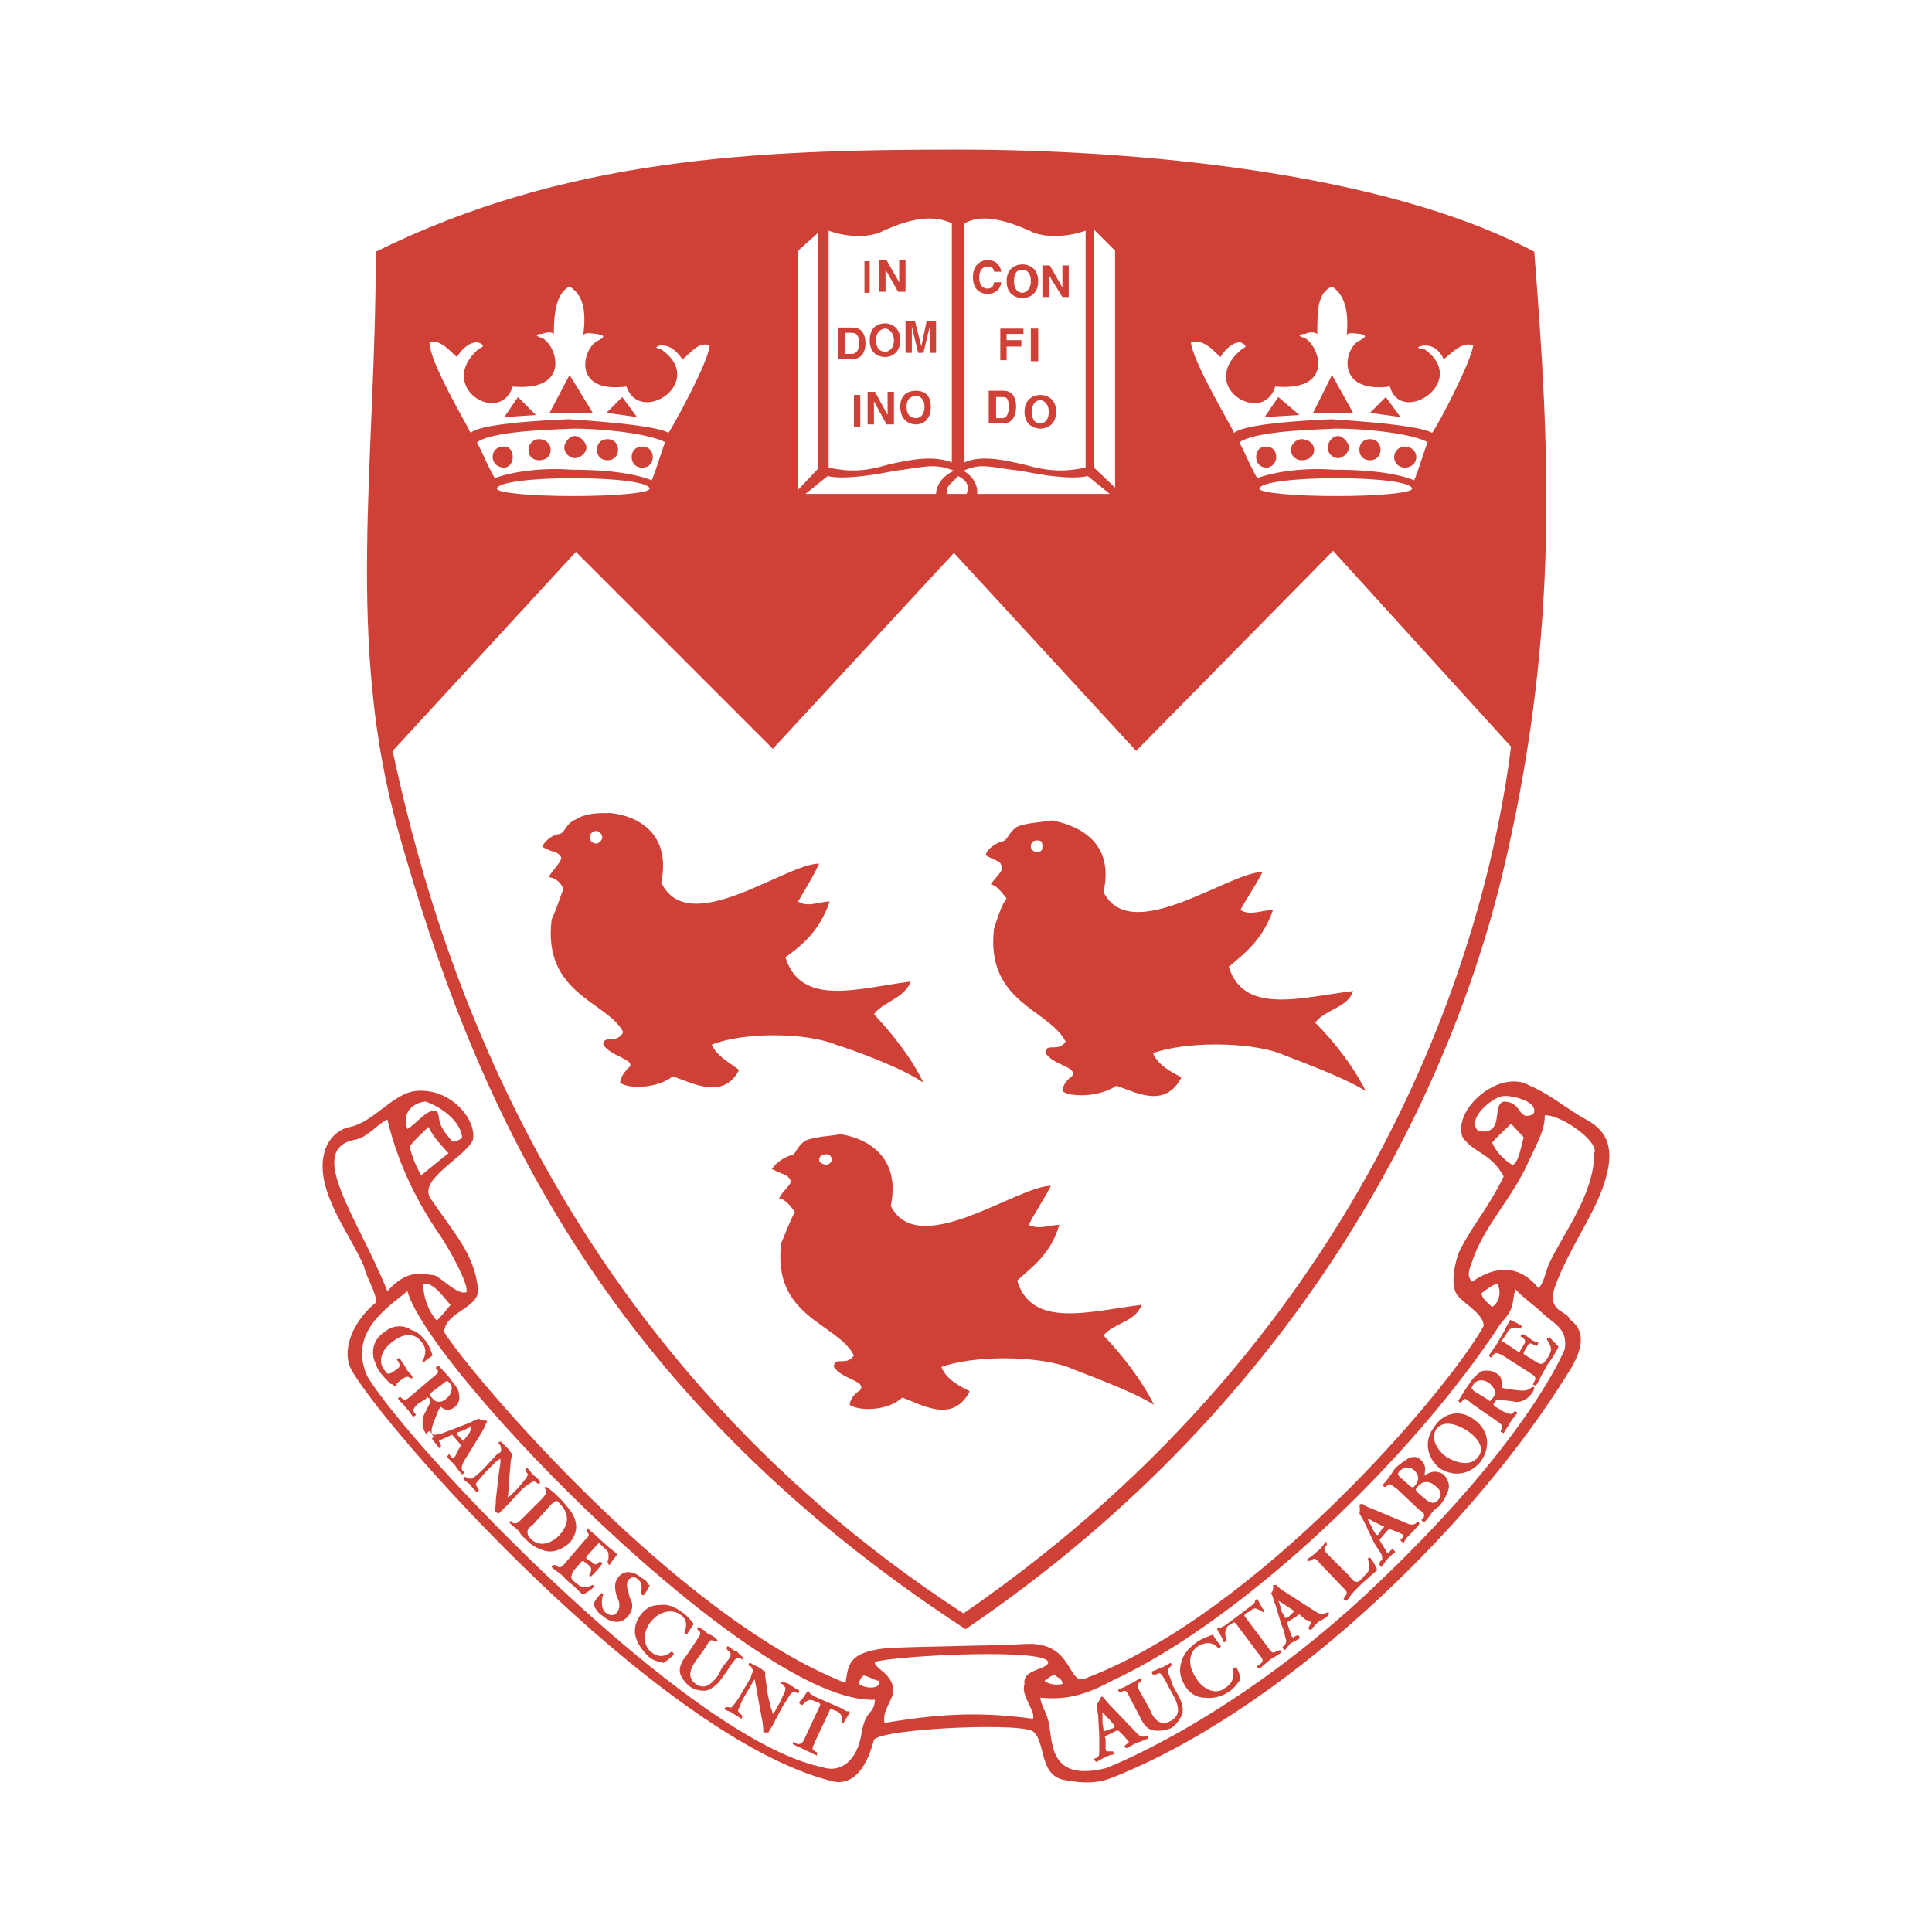
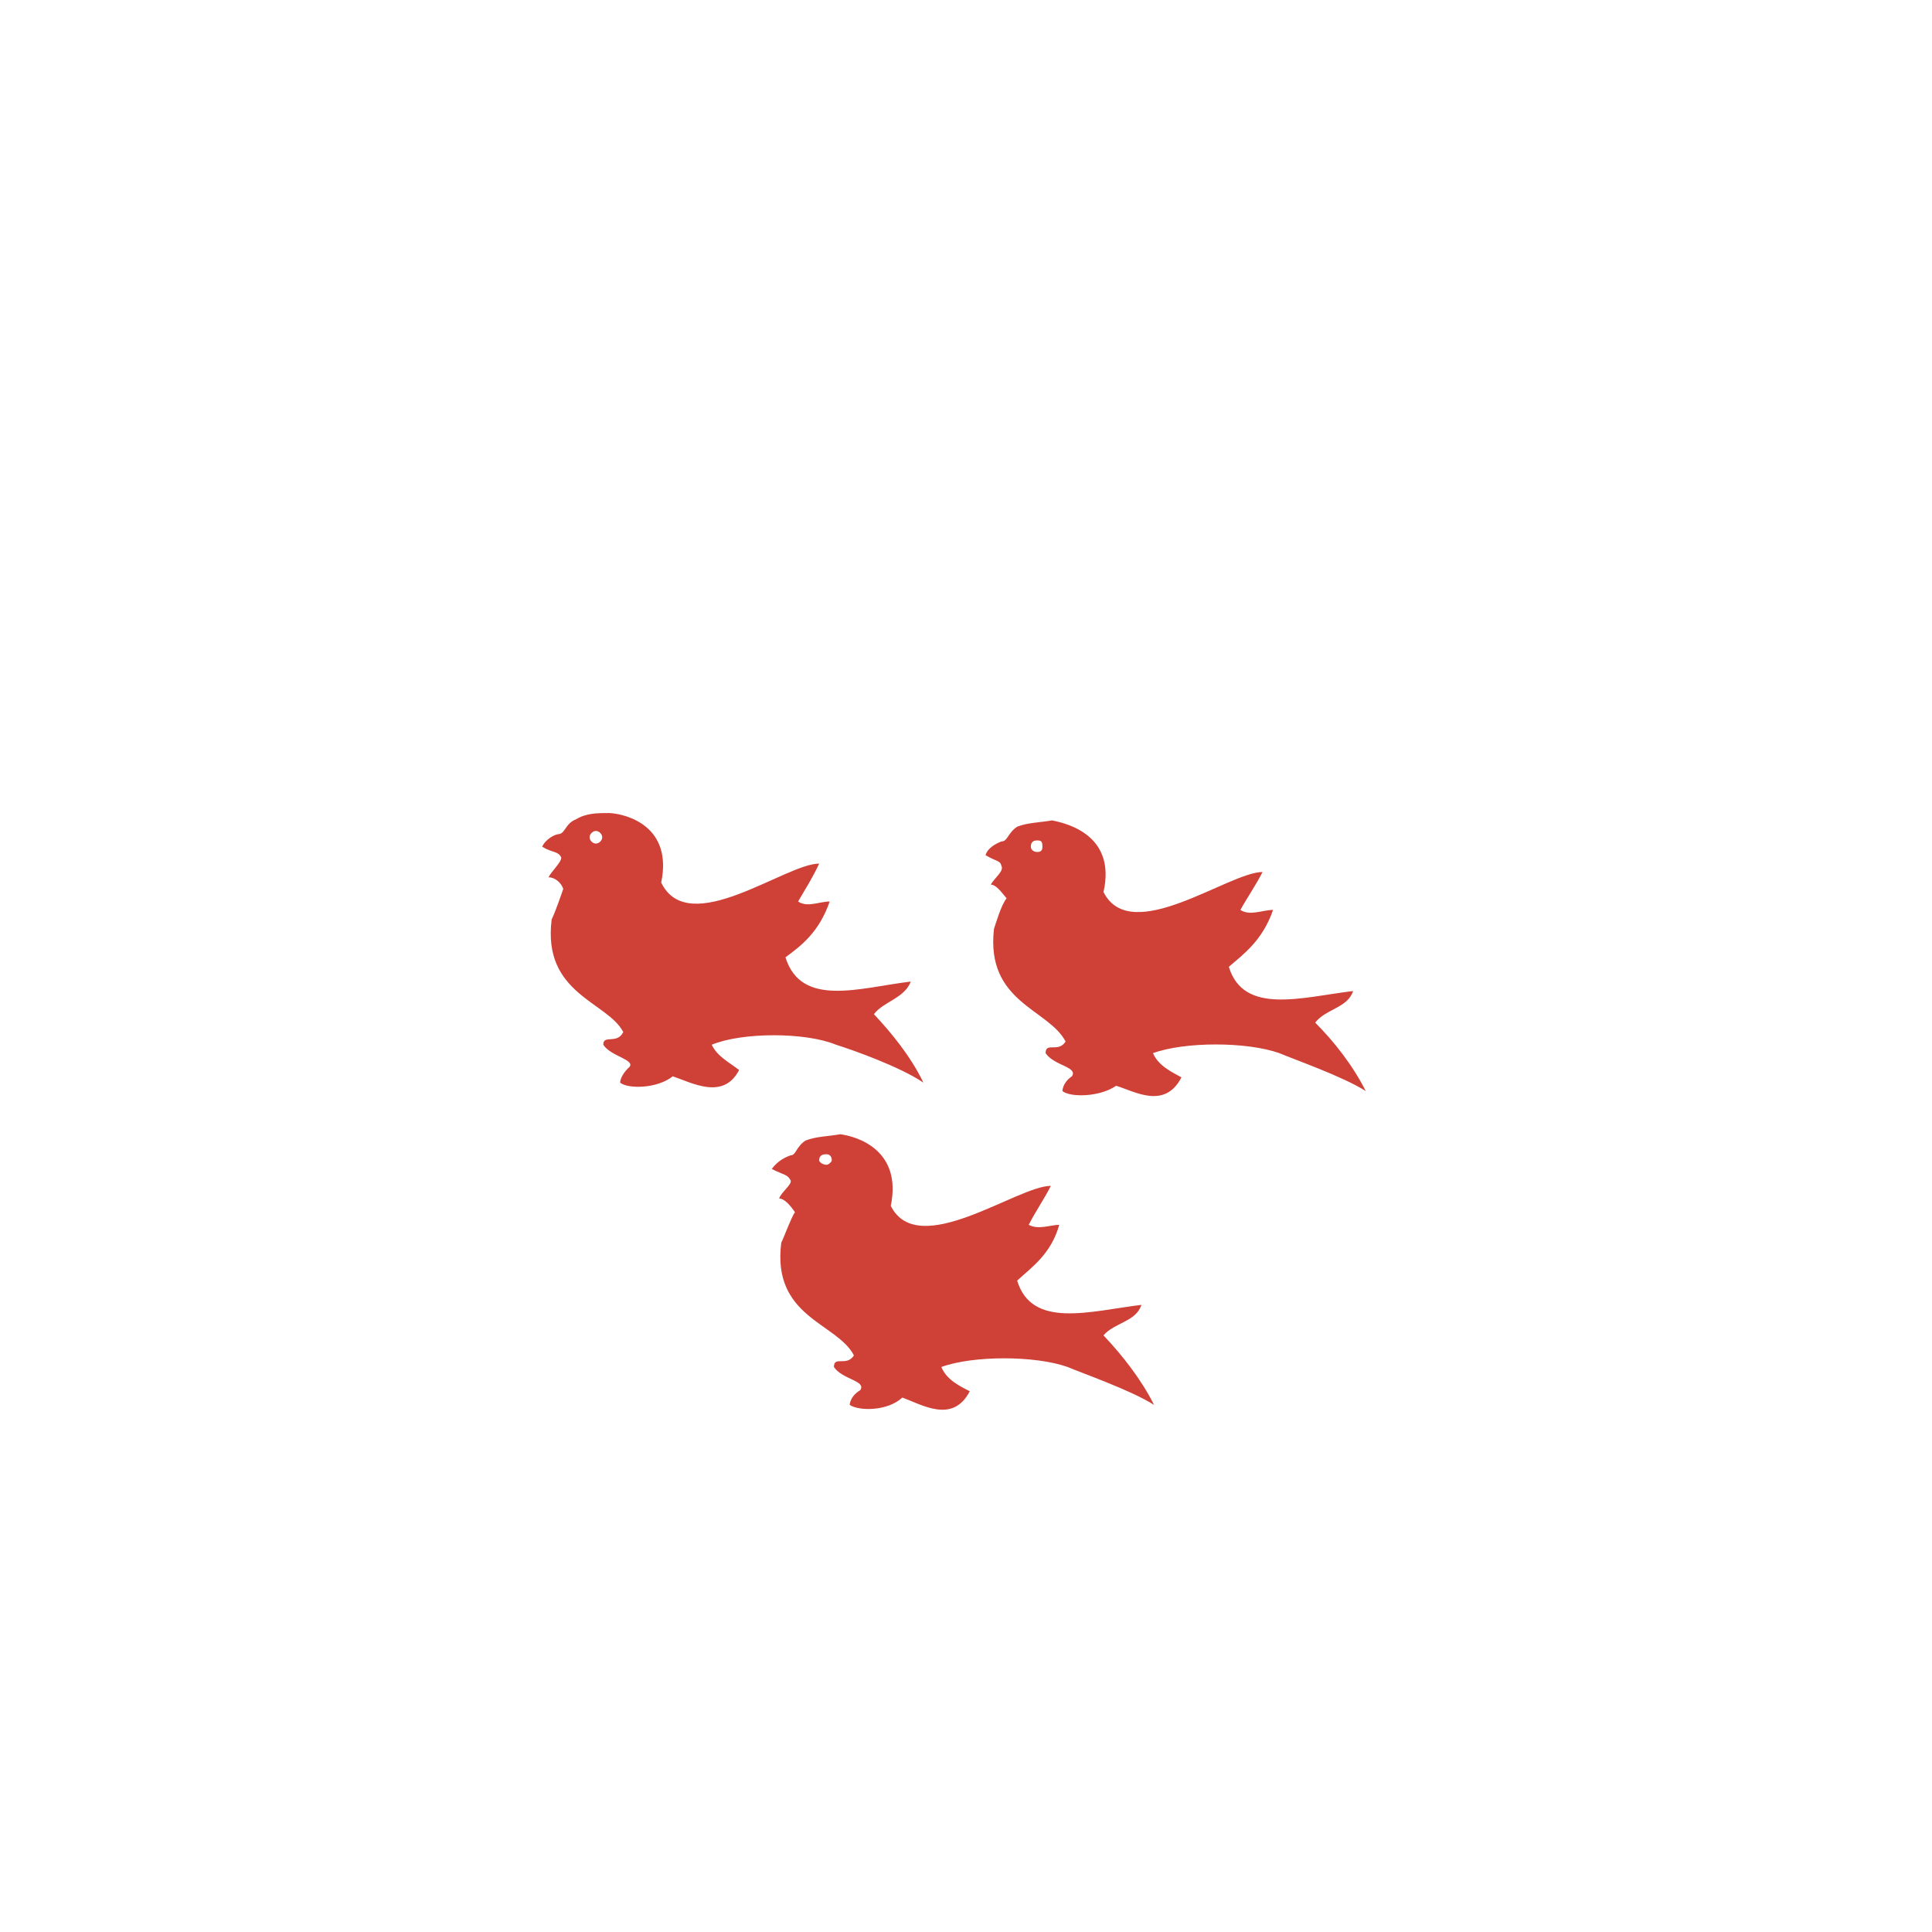
<svg xmlns="http://www.w3.org/2000/svg" width="2500" height="2500" viewBox="0 0 192.756 192.756">
  <g fill-rule="evenodd" clip-rule="evenodd">
    <path fill="#fff" d="M0 0h192.756v192.756H0V0z" />
-     <path d="M39.7 82.799c-5.253-18.913-2.206-36.459-2.206-57.684 18.913-9.351 37.72-10.191 58.103-10.191 17.548 0 42.448 2.207 57.474 10.191 1.576 19.963 2.416 37.51-2.732 60.205-5.043 22.695-19.963 54.111-54.005 77.227-37.196-24.272-49.279-53.692-56.634-79.748z" fill="#cf4037" />
-     <path d="M57.457 55.061L39.174 74.918c4.098 19.123 15.445 59.048 56.948 86.052 41.188-28.369 52.219-67.14 54.635-86.472l-17.756-19.543-19.648 19.963-18.176-19.752-18.072 19.542-19.648-19.647zM65.862 34.782c-.21 0-.734-.105 0-.316.525 0 1.261 0 2.207 1.367.525-.21 1.576-1.892 2.731-1.367-.104 1.682-3.677 8.09-4.098 8.722-1.575-.946-10.717-1.366-9.876-1.366.736 0-8.616.21-9.877 1.366-.42-.946-4.098-7.04-4.098-9.036 1.051-.42 2.312 1.155 2.731 1.471.946-1.471 1.787-1.471 2.102-1.471.841.314.42.525.105.63-4.413 3.782 2.102 7.774 3.363 3.782 5.883.526 4.413-4.098 2.941-4.833-1.051-.315-.315-.42 0-.42.525-.21 1.156-.21 1.156.105 0-2.417.316-4.203 1.577-4.833 1.365.841 1.681 2.417 1.365 4.833.316-.315.946-.105 1.366-.105.21.105 1.156.105.21.63-1.576.525-2.941 5.359 2.732 4.623 1.367 3.993 8.197-.524 3.363-3.782zm-3.782 4.833l1.471 1.997-3.047-.421 1.576-1.576zm-10.402 0l-1.366 1.997 3.152-.21-1.786-1.787zm5.149-2.206l2.311 3.782H54.83l1.997-3.782z" fill="#fff" />
-     <path d="M49.367 47.706c-.631-1.051-1.366-2.837-1.787-3.573 1.577-1.156 7.565-1.261 9.562-1.366 3.257 0 7.671.525 9.246 1.366 0-.315-.945 2.837-1.365 3.783-2.416-.946-5.989-1.051-8.091-1.051-2.522-.21-5.569.105-7.565.841zm14.709-3.153c.63 0 1.051.421 1.051 1.051 0 .631-.421 1.051-1.051 1.051s-1.051-.42-1.051-1.051c0-.63.421-1.051 1.051-1.051zm-3.467-.735c.63 0 1.051.42 1.051 1.051s-.42 1.05-1.051 1.05-1.051-.419-1.051-1.05.42-1.051 1.051-1.051zm-3.257-.316c.524 0 1.156.63 1.156 1.156 0 .525-.631 1.051-1.156 1.051-.525 0-1.051-.525-1.051-1.051 0-.525.526-1.156 1.051-1.156zm-3.573.316c.63 0 1.156.42 1.156 1.051 0 .735-.525 1.05-1.156 1.05-.525 0-1.051-.315-1.051-1.05a1.054 1.054 0 0 1 1.051-1.051zm-3.467.735c.42 0 .841.315.841 1.051 0 .631-.42 1.051-.841 1.051-.631 0-1.155-.42-1.155-1.051 0-.735.524-1.051 1.155-1.051z" fill="#fff" />
    <path d="M57.141 47.706c4.308 0 7.671.42 7.671 1.051 0 .42-3.363.735-7.671.735-4.098 0-7.565-.314-7.565-.735 0-.631 3.467-1.051 7.565-1.051zM142.037 34.782c-.525 0-.945-.105 0-.316.42 0 1.367 0 1.996 1.367.422-.21 1.787-1.892 2.943-1.367-.211 1.682-3.572 8.09-4.098 8.722-1.576-.946-10.822-1.366-9.982-1.366.842 0-8.404.21-9.771 1.366-.42-.946-4.098-7.04-4.307-9.036 1.365-.42 2.521 1.155 2.941 1.471.945-1.471 1.785-1.471 1.996-1.471.736.314.525.525.211.63-4.729 3.782 2.1 7.774 3.256 3.782 5.99.526 4.414-4.098 2.943-4.833-1.051-.315-.211-.42.104-.42.211-.21 1.156-.21 1.156.105 0-2.417 0-4.203 1.471-4.833 1.262.841 1.682 2.417 1.471 4.833.211-.315.945-.105 1.367-.105.105.105.945.105 0 .63-1.576.525-2.732 5.359 2.941 4.623 1.052 3.993 8.091-.524 3.362-3.782zm-3.781 4.833l1.471 1.997-3.047-.421 1.576-1.576zm-5.36-2.206l2.102 3.782h-3.992l1.89-3.782zm-5.359 2.206l-1.365 1.997 3.469-.21-2.104-1.787z" fill="#fff" />
    <path d="M125.438 47.706c-.631-1.051-1.367-2.837-1.787-3.573 1.682-1.156 7.566-1.261 9.562-1.366 3.361 0 7.773.525 9.244 1.366 0-.315-.945 2.837-1.365 3.783-2.416-.946-5.883-1.051-8.09-1.051-2.522-.21-5.568.105-7.564.841zm14.708-3.153c.631 0 1.156.421 1.156 1.051 0 .631-.525 1.051-1.156 1.051-.525 0-1.051-.42-1.051-1.051a1.055 1.055 0 0 1 1.051-1.051zm-3.466-.735c.631 0 1.051.42 1.051 1.051s-.42 1.05-1.051 1.05-1.051-.419-1.051-1.05.42-1.051 1.051-1.051zm-3.153-.316c.42 0 1.051.63 1.051 1.156 0 .525-.631 1.051-1.051 1.051a1.053 1.053 0 0 1-1.051-1.051c.001-.525.42-1.156 1.051-1.156zm-3.677.316c.631 0 1.262.42 1.262 1.051 0 .735-.631 1.05-1.262 1.05-.42 0-1.051-.315-1.051-1.05 0-.631.631-1.051 1.051-1.051zm-3.467.735c.42 0 .945.315.945 1.051 0 .631-.525 1.051-.945 1.051-.631 0-1.051-.42-1.051-1.051 0-.735.42-1.051 1.051-1.051z" fill="#fff" />
    <path d="M133.318 47.706c4.201 0 7.564.42 7.564 1.051 0 .42-3.363.735-7.564.735-4.1 0-7.672-.314-7.672-.735 0-.631 3.573-1.051 7.672-1.051zM82.673 23.014s2.627 1.051 5.043.21c2.837-1.366 5.254-1.891 7.25-.945V46.13c-1.681-.63-3.572-.42-6.304.21-2.417.735-3.993.735-5.989.315V23.014zm7.776 17.547c0-.841.525-1.051.945-1.051.315 0 .841.21.841 1.051 0 .945-.525 1.155-.841 1.155-.42 0-.945-.21-.945-1.155zm-.63 0c0 1.576 1.155 1.786 1.575 1.786.421 0 1.472-.21 1.472-1.786 0-1.471-1.051-1.576-1.472-1.576-.42 0-1.575.105-1.575 1.576zm-1.262.84l-1.261-2.312h-.735v3.257h.631v-2.312l1.261 2.312h.735V39.09h-.631v2.311zm-3.362 1.156h.631v-3.152h-.631v3.152zm8.196-10.507h-.946l-.525 2.522-.63-2.522h-.945v3.153h.63v-2.627l.63 2.627h.525l.631-2.627v2.627h.631V32.05h-.001zm-5.989 1.891c0-.841.525-1.156.945-1.156.21 0 .841.315.841 1.156 0 .946-.631 1.156-.841 1.156-.42 0-.945-.21-.945-1.156zm-.631 0c0 1.471 1.051 1.681 1.576 1.681.315 0 1.472-.21 1.472-1.681s-1.156-1.681-1.472-1.681c-.525.001-1.576.21-1.576 1.681zm-2.417-.735h.63c.315 0 .736.105.736 1.051 0 .526-.21 1.051-.736 1.051h-.63v-2.102zm-.735 2.627h1.366c1.155 0 1.366-.946 1.366-1.577 0-.63-.211-1.576-1.261-1.576h-1.471v3.153zm6.094-7.67l-1.26-2.207h-.736v3.153h.631v-2.207l1.261 2.207h.736v-3.153h-.631v2.207h-.001zm-3.467 1.05h.525v-3.152h-.525v3.152zM81.623 23.224l-1.997 1.786v23.851l1.997-2.101V23.224zM80.362 49.281l2.207-1.785c1.681.42 5.148-.21 6.725-.526 2.732-.315 3.888-.84 5.884 0-1.156.526-1.786 1.471-1.786 2.311h-13.03zM110.727 49.281l-2.205-1.785c-1.893.42-5.045-.21-6.725-.526-2.943-.315-3.889-.84-5.674 0 .946.526 1.471 1.471 1.366 2.311h13.238zM109.15 22.909l2.102 2.101v23.641l-2.102-1.996V22.909zM108.311 23.014s-2.732 1.051-5.148.21c-2.941-1.366-5.254-1.891-6.934-.945V46.13c1.471-.63 3.256-.42 5.883.21 2.627.735 4.098.735 6.199.315V23.014zm-9.666 19.228h1.471c1.051 0 1.26-1.051 1.26-1.681 0-.631-.209-1.576-1.26-1.576h-1.471v3.257zm.734-2.627h.631c.316 0 .631 0 .631.946 0 .524-.105 1.155-.631 1.155h-.631v-2.101zm2.838 1.47c0 1.471 1.154 1.682 1.576 1.682.42 0 1.576-.21 1.576-1.682 0-1.471-1.156-1.681-1.576-1.681-.422.001-1.576.211-1.576 1.681zm.736 0c0-.84.418-1.155.84-1.155.314 0 .84.315.84 1.155 0 .946-.525 1.157-.84 1.157-.422 0-.84-.21-.84-1.157zm-2.523-6.513h1.473v-.63h-1.473v-.63h1.682v-.525H99.8v3.152h.631v-1.367h-.001zm2.418 1.47h.734v-3.257h-.734v3.257zm-2.944-8.93c-.105-.525-.42-1.156-1.365-1.156-.84 0-1.471.631-1.471 1.681 0 1.157.631 1.681 1.471 1.681.736 0 1.26-.42 1.365-1.155h-.734c0 .42-.316.631-.631.631-.631 0-.84-.525-.84-1.157 0-.84.525-1.05.84-1.05.525 0 .631.315.631.525h.734zm.526.946c0 1.47 1.156 1.681 1.576 1.681s1.576-.211 1.576-1.681c0-1.471-1.156-1.681-1.576-1.681s-1.576.209-1.576 1.681zm.736 0c0-.946.42-1.156.84-1.156.316 0 .842.21.842 1.156 0 .84-.525 1.156-.842 1.156-.42-.001-.84-.316-.84-1.156zm4.832.63l-1.26-2.207h-.736v3.152h.631v-2.206l1.365 2.206h.631v-3.152h-.631v2.207zM95.597 47.496c-.84.945-1.26.945-1.05 1.785h1.89c.316-.841 0-1.365-.84-1.785z" fill="#fff" />
    <path d="M55.041 91.729c.315-.63.945-2.417 1.155-3.046-.21-.631-.84-1.156-1.471-1.156.315-.631 1.365-1.576 1.261-1.996-.315-.631-.841-.42-1.892-1.051.315-.735 1.261-1.261 1.682-1.261.63-.106.63-1.051 1.681-1.471 1.051-.63 2.102-.63 3.362-.63 1.787.105 6.304 1.365 5.149 6.934 2.732 5.674 12.398-1.891 15.76-1.891-.63 1.366-1.366 2.522-2.102 3.783.945.63 2.102 0 3.152 0-1.051 3.047-2.837 4.413-4.413 5.568 1.576 5.044 7.355 3.046 12.503 2.417-.63 1.68-2.731 1.996-3.677 3.256 1.681 1.787 3.677 4.203 4.938 6.83-2.311-1.576-7.04-3.258-8.721-3.783-3.047-1.26-9.352-1.26-12.397 0 .525 1.156 1.786 1.787 2.731 2.523-1.577 3.047-4.729 1.26-6.62.629-1.576 1.262-4.517 1.262-5.253.631 0 0 0-.734.945-1.576.525-.734-1.891-1.051-2.626-2.207 0-1.051 1.365 0 1.996-1.26-1.575-3.046-8.09-3.783-7.143-11.243zm4.412-8.825c.315 0 .631.315.631.63s-.315.63-.631.63c-.315 0-.63-.315-.63-.63s.315-.63.63-.63zM99.17 92.675c.209-.63.734-2.417 1.26-3.047-.525-.63-1.051-1.366-1.576-1.366.316-.63 1.367-1.366 1.051-1.891-.105-.525-.525-.42-1.576-1.051.211-.735 1.051-1.156 1.576-1.366.631 0 .631-.841 1.576-1.472 1.051-.419 2.312-.419 3.469-.63 1.68.315 6.408 1.576 5.146 7.145C112.828 94.46 122.6 87 125.963 87c-.631 1.261-1.576 2.627-2.207 3.783.945.631 2.207 0 3.258 0-1.051 3.047-2.943 4.413-4.414 5.674 1.471 4.833 7.25 3.046 12.398 2.417-.525 1.682-2.73 1.785-3.781 3.152 1.891 1.891 3.781 4.307 5.043 6.828-2.312-1.471-7.145-3.15-8.617-3.781-3.256-1.156-9.455-1.156-12.607 0 .525 1.26 1.891 1.891 2.838 2.416-1.682 3.258-4.729 1.365-6.516.84-1.68 1.156-4.623 1.156-5.359.525 0 0 0-.84.947-1.471.629-.945-1.787-1.051-2.627-2.311 0-1.156 1.26 0 1.996-1.156-1.682-3.256-7.987-3.885-7.145-11.241zm4.307-8.825c.422 0 .525.105.525.63 0 .315-.104.525-.525.525-.314 0-.629-.21-.629-.525 0-.525.314-.63.629-.63zM77.946 123.986c.314-.631.945-2.416 1.365-3.047-.42-.631-1.051-1.365-1.576-1.365.21-.631 1.261-1.367 1.156-1.787-.315-.631-.631-.525-1.892-1.156.525-.734 1.261-1.156 1.892-1.365.525 0 .525-.84 1.471-1.471 1.051-.42 2.312-.42 3.468-.631 1.681.211 6.198 1.576 5.043 7.145 2.731 5.463 12.608-1.996 15.971-1.996-.631 1.262-1.576 2.627-2.207 3.887.945.527 2.207 0 3.047 0-.84 2.943-2.73 4.203-4.203 5.568 1.473 4.834 7.25 3.049 12.398 2.418-.525 1.682-2.73 1.785-3.783 3.047 1.893 1.996 3.783 4.412 5.045 6.934-2.312-1.471-7.145-3.15-8.617-3.781-3.256-1.156-9.455-1.156-12.607 0 .525 1.26 1.786 1.891 2.837 2.416-1.681 3.258-4.728 1.365-6.725.631-1.471 1.367-4.307 1.367-5.253.734 0 0 0-.84 1.051-1.471.63-.945-1.786-1.051-2.627-2.311 0-1.156 1.261 0 1.996-1.156-1.682-3.258-8.196-3.782-7.25-11.243zm4.517-8.826c.21 0 .526.105.526.631 0 .105-.316.42-.526.42-.42 0-.735-.314-.735-.42 0-.525.315-.631.735-.631z" fill="#cf4037" />
-     <path d="M32.345 115.055c.315-1.365 1.366-2.416 2.626-2.627 2.312-.525 4.203-3.256 6.41-3.572 3.677-.42 6.304 3.047 5.778 4.939-.945 1.785-5.464 3.887-4.203 5.779 2.522 3.676 4.413 5.672 4.728 9.035.21 1.891-3.362 2.312-3.362 4.309 2.627 4.201 23.115 28.367 40.032 34.988.315-1.682.105-3.047 4.098-3.469 3.677-.209 10.192-.209 13.973-.42 4.623-.211 4.098 4.098 5.779 3.467 17.127-6.408 36.145-28.578 39.822-35.197 0-1.156-1.787-2.102-2.521-2.941-.945-.947-.316-3.574.105-4.52 1.365-2.73 2.836-4.201 4.412-7.459-1.365-2.418-2.836-2.207-4.098-3.889-1.051-2.836 3.781-6.934 6.725-5.148 2.207.947 3.467 2.207 5.777 3.469 2.838 1.576 2.312 4.307 1.473 6.725-1.156 3.152-3.363 6.094-4.729 9.771-.947 2.627 1.156 2.416 1.471 3.361 1.365.945 1.576 2.627-.211 5.359-8.93 14.498-27.002 32.57-44.443 39.926-1.576.631-2.627 1.262-5.885.631-2.416-.525-1.785-3.678-2.941-4.729-.42-1.051-15.13-.42-15.97.736-.526 2.1-1.786 4.832-4.308 4.098-17.652-4.52-45.181-35.83-47.913-41.188-.945-2.102.525-4.939 2.522-6.516.21-.734-1.051-2.73-1.156-3.572-1.364-3.255-4.937-7.563-3.991-11.346z" fill="#cf4037" />
    <path d="M149.812 109.383c-1.051.209-3.572 2.311-2.311 3.467 2.73.42 1.26-2.627 2.521-2.943 1.891 0 1.365 1.996 2.941 1.262.738-1.263-2.309-1.997-3.151-1.786zm2.208 4.096l-1.262-1.365c-.525.525-1.471 1.365-1.891 1.891.42.945 1.156 1.682 1.996 2.207.631-.001.946-2.103 1.157-2.733zm7.039 1.576c.525-1.154-3.361-3.887-4.938-3.781 0 1.365-.525 2.311-1.576 4.518-1.576 3.678-4.518 6.514-5.674 10.086-.211.631-.631 1.367 0 1.996 2.311-1.574 4.623-1.785 6.619.631.525-.42.734-1.682 1.051-2.416 1.365-2.943 4.518-6.937 4.518-11.034zm-9.666 13.029c-.314 0-1.365.736-1.576.945 0 .525.631.945 1.051 1.367.736-.421.944-1.576.525-2.312zm6.724 6.514c.314-1.996-1.051-2.521-2.102-3.467-.945-.945-1.996-1.576-2.836-2.521-.422 1.787 0 1.787-1.473 3.467-8.93 13.66-25.846 29.631-38.77 35.619-2.941 1.576-4.729 1.891-7.145 1.682 0 .525.631 1.576.734 2.102.631 1.785-.314 6.408 5.779 4.938 0 0 12.084-4.518 25.742-17.127 16.393-15.236 20.071-24.693 20.071-24.693zm-50.748 32.572c-.316-.209-.842.314-1.156.525.211.211.945.525 1.785.314 0-.628-.629-.628-.629-.839zm-3.152.84c-.211-1.365 1.785-1.365 2.311-1.996 1.051-1.68-15.234-.84-17.231-.209-.21.629 2.102 1.26 1.786 3.152-.21.945-1.051 1.785-.84 2.941 6.199-1.051 10.086-1.051 14.814-.42.314-.736-1.26-2.312-.84-3.468zm-14.501-.315c-.42 0-1.155-.525-1.576-.525-.209.211-.419.42-.419.84.419.422 2.206.631 1.995-.315zm-47.07-38.875c-1.891 1.576-5.989 4.098-3.993 8.51 4.308 7.145 31.941 36.25 45.391 38.98 1.786.631 3.467-.631 3.887-3.256.42-2.627 1.261-1.893 1.366-3.469-11.873.526-44.34-32.675-46.651-40.765zm4.308 1.366c-.631-.631-1.681-2.312-2.732-2.102 0 1.156.42 2.627 1.366 3.678.42-.42.945-1.051 1.366-1.576zm-6.305-18.493c-.946.42-1.997 1.785-3.153 1.996-5.148.945.211 7.775 3.153 15.131 1.891-2.102 3.152-1.787 4.728-1.576.735.314 2.312 1.996 3.152 1.68.315-.734-1.787-4.412-2.417-5.357-1.68-2.417-4.201-6.514-5.463-11.874zm4.099.735c-.421.422-1.577 1.473-1.892 1.998.315 1.049.526 1.68 1.156 2.836l2.732-2.207c-.631-.735-1.367-1.366-1.996-2.627zm-.316-2.522c-1.156.105-2.417 1.051-1.787 2.732 1.05-.631 1.996-2.102 2.942-1.785.42.629-.21 1.154 1.576 3.047.42 0 .735-.211.945-.422-.209-1.996-2.836-3.361-3.676-3.572z" fill="#fff" />
-     <path d="M40.225 137.541c.315-.211.42-.211.63-.105l.21.105.105-.105c-.105-.316-.42-.525-.63-.842-.104-.314-.42-.629-.63-1.049-.211-.105-.315.104-.315.104l.21.316c.105.314.105.42-.21.629l-.421.316c-.42.209-.525.209-.735-.105-.21-.314-.42-.525-.42-1.051 0-.631.315-1.26 1.155-1.891 1.051-.84 2.207-.945 2.942.104.42.527.42 1.156 0 1.893 0 0 .105.211.105.105.315-.316.84-.631.946-.736-.105-.209-.21-.734-.631-1.365-.525-.631-.945-1.051-1.471-1.156-.946-.631-1.996-.42-2.732.211-.945.631-1.261 1.576-1.051 2.627.21.525.315.945.63 1.365.315.42.736.84 1.051 1.156.21 0 .315.209.42.209.105.105.21 0 .21-.105-.105-.104 0-.104.315-.42l.317-.21zm.841 1.68c-.63.525-.63.525-.946.316l-.209-.211-.211.211c.211.314.525.525.736.84.314.316.524.631.735.945.21 0 .315-.105.315-.211l-.105-.104c-.21-.314-.21-.42.314-.945l.841-.525c0-.211 0-.211.315 0 0 .209.105.314 0 .525l-.63 1.26c-.105.631-.105 1.156.315 1.787.315.105.42.314.525.42.105 0 .21-.209.21-.209-.105-.105-.21-.211-.21-.527 0-.525.315-1.154.735-2.205.105-.105.105-.211.21-.211.315.316.84.422 1.366 0 .421-.314.525-.84.421-1.26 0-.422-.315-.842-.736-1.367-.42-.631-.946-1.051-1.261-1.471-.105 0-.315.105-.315.211l.105.104c.21.316.21.316-.42.842l-2.1 1.785zm3.257-1.26c.21-.211.315-.211.525 0 .42.42.21 1.156-.315 1.576-.314.314-.63.314-.735.314-.315 0-.42-.105-.63-.314-.315-.316-.315-.42-.105-.631l1.26-.945zm1.471 5.988c.21.211.21.316.104.42l-.315.525c-.104.316-.21.525-.315.525h-.209l-.21-.314c-.105 0-.21.105-.21.314.21.211.42.422.735.736.21.314.421.631.735.945 0 0 .21-.105.21-.211l-.21-.209c-.104-.314 0-.525.21-.945L48 143.004c.315-.525.42-.842.525-1.051.104-.105.104-.105 0-.211 0 0-.525 0-.736-.209-.21.105-.525.209-.945.42l-1.891.736c-.631.209-.946.42-1.366.42-.21.105-.42 0-.525-.105l-.21-.211c-.104 0-.315.211-.21.316l.526.525c.21.314.42.525.63.84.105 0 .21-.209.21-.209l-.105-.316c-.105-.105-.105-.209-.105-.209.105-.105.105-.105.21-.105l.946-.42c.105-.105.105-.105.314.105l.526.629zm-.211-.84c0-.105-.104-.105.105-.211l.63-.209c.316-.211.735-.316.735-.422 0 .211-.105.525-.315.842l-.42.525c0 .209-.105.105-.21 0l-.525-.525zm6.41 5.569c.421-.42.946-.736 1.156-.84.106-.105.211 0 .42.104l.105.105c.21 0 .21-.209.21-.209-.21-.316-.315-.42-.63-.631-.211-.211-.421-.525-.631-.736-.21 0-.21.105-.21.211v.105c.21.209.315.314.21.42-.105.314-.525.734-.946 1.26l-.735.736c-.105.105-.21.105-.316.209.105-.314.105-.629.105-1.154l.105-1.051c.105-1.051.105-1.787.315-2.102-.105-.105-.315-.316-.42-.525-.315-.314-.526-.525-.735-.736-.105-.104-.21.105-.316.105l.211.211c.105.209.105.42.105.525 0 .209-.105.209-.421.42l-1.366 1.471c-.525.525-.945.842-1.156.945-.105 0-.315 0-.525-.104l-.105-.105-.21.209c.21.316.525.42.735.631.105.211.315.42.63.736l.21-.211-.105-.211c-.105-.104-.209-.314-.209-.42.104-.209.525-.629.945-1.156l1.05-1.049c.315-.211.421-.316.421-.316.105.211 0 .631-.105 1.365l-.315 2.732c0 .631-.104 1.156-.104 1.156.104.105.314.211.42.211.21-.211.525-.527.946-.947l1.261-1.364zm.105 2.836c-.525.527-.63.527-.945.422l-.21-.211-.105.211c.315.314.63.525.945.84.105.211.315.525.631.736.525.629 1.155.945 1.786 1.154.841.316 1.786 0 2.627-.734.63-.736.945-1.682.314-2.838-.21-.42-.63-.84-1.051-1.365-.63-.631-1.05-1.051-1.576-1.365-.105-.105-.21.104-.21.104l.105.105c.21.316.105.42-.315.945l-1.996 1.996zm2.943-1.471c.209-.104.315-.209.42-.314.105 0 .21.105.315.211 1.051 1.051 1.051 2.102 0 3.256-.735.736-1.892 1.262-2.837.316-.21-.211-.315-.42-.315-.631 0-.316.105-.42.525-.736l1.892-2.102zm4.517 4.098c.21-.209.21-.209.315-.104l.525.523c.315.211.315.422.315.736 0 .105 0 .316-.105.525.105.211.105.316.21.316.315-.525.735-.947.735-1.051 0-.105-.315-.316-.84-.736l-1.156-1.051c-.315-.314-.631-.525-.946-.84 0 0-.104.104-.104.314l.104.105c.21.314.21.314-.315.84l-1.891 2.207c-.42.525-.63.525-.84.314l-.21-.104c-.21 0-.315.104-.315.209.42.422.735.525 1.05.84l.736.736c.525.314.945.945 1.365 1.156.211-.105.735-.42 1.051-.736 0-.105 0-.211-.105-.211-.946.422-1.156.211-1.681-.209-.42-.314-.525-.525-.42-.736 0-.104.105-.418.42-.734l.525-.631c.21-.105.21-.105.315 0l.42.316c.315.314.315.42.21.734l-.104.211c-.105.104.104.314.104.209.316-.209.421-.42.631-.629.21-.211.42-.525.525-.631 0-.105-.105-.211-.315-.211v.105c-.315.211-.525.211-.735-.105l-.42-.209c-.209-.211-.104-.316 0-.422l.946-1.046zm3.152 7.041c.525-.631.42-1.367.104-1.787l-.104-.525c-.21-.525-.21-.945 0-1.26.21-.211.63-.422.945 0 .525.314.315.945.315 1.365 0 .105.21.211.21.211.315-.316.525-.842.631-.947 0-.105-.105-.105-.211-.314-.105-.209-.42-.42-.63-.525-.841-.734-1.787-.734-2.312 0-.42.525-.315 1.262-.105 1.891.211.422.42 1.051 0 1.576-.21.316-.63.42-1.156 0-.42-.314-.42-1.26-.209-1.785 0 0-.105-.211-.211-.105-.42.42-.735.84-.735 1.156.105.209.315.734.84 1.051.947.837 1.998.837 2.628-.002zm5.359-.317c-.736-.525-1.366-.84-2.207-.734-.734 0-1.366.209-1.996 1.051-.526.734-.63 1.576-.42 2.207.21.734.735 1.365 1.261 1.891.421.42 1.155.525 1.471.631.21-.105.631-.422 1.051-.842 0-.105-.105-.209-.209-.314-.421.42-1.261.734-1.997.105-.735-.525-1.051-1.787-.105-3.049.945-1.154 2.207-1.26 2.942-.734.63.42.735 1.051.42 1.785 0 .105.21.211.315.105.21-.314.525-.84.63-.945-.211-.211-.525-.737-1.156-1.157zm.42 4.309c-.63.736-.736 1.365-.63 1.787.21.629.63 1.049 1.05 1.365.525.314 1.156.42 1.681.314.525-.209 1.051-.631 1.472-1.26l.525-.736c.315-.525.63-.945.84-1.156.21-.104.315-.104.525 0l.104.105c.105-.105.21-.209.105-.209-.21-.211-.42-.316-.63-.631-.315 0-.526-.316-.946-.525l-.105.209.105.211c.21.105.315.314.315.42 0 .316-.42.736-.84 1.262l-.421.84c-.63.84-1.366 1.471-2.207.84-.945-.629-.525-1.576 0-2.311l1.051-1.471c.315-.631.42-.631.736-.525l.21.104c.105 0 .21-.209.105-.209-.21-.316-.525-.42-.946-.631-.315-.314-.63-.525-.945-.631l-.105.105.105.211c.315.209.315.314-.105.945l-1.049 1.577zm9.666 4.937c.42-.525.631-1.154.946-1.26 0-.105.21-.105.315 0l.21.105c.104-.105.104-.211.104-.316-.314-.105-.525-.314-.735-.42-.21-.211-.525-.314-.946-.42-.104 0-.104.105-.104.209h.104c.21.211.315.316.315.525 0 .211-.315.736-.525 1.262l-.526.945c-.209.211-.209.314-.209.314 0-.209-.21-.629-.315-1.154l-.21-.945c-.105-1.051-.314-1.787-.21-2.207-.21 0-.315-.211-.525-.316-.315-.209-.735-.314-.946-.523-.21 0-.21.104-.21.314h.21c.105.209.21.314.21.525 0 .105-.105.211-.21.631l-1.051 1.785c-.314.525-.63.945-.84 1.156-.104.105-.21 0-.42 0h-.105c-.105 0-.21.105-.21.209.315.211.631.211.84.422.21.104.526.314.841.525.104-.105.104-.211.104-.316l-.104-.105c-.21-.104-.315-.314-.315-.42.105-.209.315-.84.63-1.365l.736-1.262c.105-.209.21-.42.315-.42 0 .211.105.525.21 1.262l.525 2.836c.105.525.105 1.156.105 1.156h.525c.105-.314.421-.631.63-1.156l.841-1.576zm2.207 3.153c-.315.736-.42.736-.841.736l-.315-.211c-.105 0-.105.211-.105.211.525.314.946.42 1.261.629.315.105.631.316 1.156.525v-.314l-.209-.105c-.315-.209-.315-.209 0-.945l1.471-3.152c.105-.209.105-.209.21-.105l.525.211c.525.314.525.631.42 1.156 0 0 .21.105.21 0 .21-.314.526-.842.631-1.051v-.105h-.106c-.21 0-.21 0-.736-.314l-2.626-1.156c-.526-.314-.526-.314-.526-.42-.105 0 0 0-.105-.105h-.105c-.21.211-.42.736-.841 1.051 0 .105.105.314.316.314.42-.42.63-.629 1.156-.42l.525.211c.105.105.105.105.105.209l-1.471 3.15zM111.252 172.738c.211-.105.316-.105.422 0l.523.525c.211.316.422.42.422.525 0 0 0 .105-.211.211l-.211.209c-.104 0 0 .105.211.211.314-.211.631-.316.945-.525.42-.105.842-.314 1.156-.42v-.316l-.42.105c-.316 0-.42-.105-.842-.525l-2.311-2.416c-.525-.525-.631-.736-.842-.945-.104-.105-.104-.105-.209-.105 0 0-.209.42-.42.736 0 .314 0 .629.105 1.154l.105 2.102v1.471c0 .316 0 .42-.211.631l-.316.105c0 .105.105.209.211.314.316-.105.525-.314.84-.42.422-.211.631-.314.947-.314 0-.105-.105-.316-.105-.316h-.63s-.105-.105-.105-.314v-.945c-.105-.211-.105-.211.105-.316l.841-.422zm-.84-.105c-.211.105-.211.105-.316-.104l-.104-.631v-1.051c.209.105.314.42.631.631l.525.629c.104.105.104.211-.105.316l-.631.21zm3.258-1.471c.42.945.84 1.367 1.365 1.471.631.105 1.26 0 1.785-.209.527-.316.947-.945 1.156-1.471.105-.631-.104-1.262-.525-1.996l-.42-.736c-.211-.736-.525-1.365-.525-1.471 0-.211.105-.316.314-.525l.105-.105-.105-.209c-.314.104-.525.314-.84.42-.314.104-.631.314-1.051.42 0 .105 0 .314.105.314h.314c.211-.104.316-.209.525 0 .105.105.42.631.736 1.262l.525.945c.525 1.051.631 1.891-.316 2.416-1.154.631-1.785-.314-2.1-1.156l-.947-1.68c-.42-.736-.314-.842 0-1.051l.105-.211c.105 0 0-.105 0-.209-.42.209-.84.525-1.156.629a3.791 3.791 0 0 1-1.154.525s0 .316.209.316l.211-.105c.314-.105.42-.105.734.631l.95 1.785zm5.777-7.355c-.734.527-1.365 1.156-1.574 1.998-.211.629-.211 1.471.314 2.311.525.945 1.365 1.262 1.996 1.262.84.105 1.682-.105 2.311-.525.631-.316.947-.945 1.262-1.262 0-.209-.105-.734-.42-1.26-.105 0-.211.104-.316.104.105.631.105 1.473-.84 1.998-.734.629-2.102.314-2.941-1.156-.842-1.365-.525-2.521.314-3.047.736-.422 1.471-.422 1.996.209.105 0 .316-.104.211-.314-.314-.316-.736-.945-.736-1.051-.21.104-.946.315-1.577.733zm6.094 1.156c.525.631.525.736.211 1.051l-.314.211c0 .105 0 .209.314.209.314-.314.736-.629.945-.84.316-.209.736-.42 1.156-.734 0-.211-.105-.211-.211-.211l-.314.105c-.314.209-.42.209-.84-.42l-2.207-2.943c-.211-.209-.105-.314 0-.42l.42-.209c.525-.525.736-.211 1.365.104 0 .105.105-.104.105-.104-.314-.422-.631-1.051-.734-1.262 0 0-.105 0-.105.105h-.105c0 .209 0 .314-.42.631l-2.521 1.891c-.525.314-.631.314-.631.209-.105 0-.105 0-.105.105-.104 0-.104 0-.104.105.104.314.42.631.629 1.26.105.105.211-.104.316-.104-.211-.631-.211-1.051.104-1.471l.525-.316c.105-.105.211 0 .316.105l2.205 2.943zm3.783-3.678c.211-.209.316-.209.316-.209l.629.525c.316.105.525.209.525.314l-.104.211-.105.209c-.105.105 0 .211.209.316.211-.316.422-.525.736-.842.42-.209.84-.42 1.051-.734 0-.105 0-.314-.105-.211l-.314.105c-.316.105-.422.105-.945-.209l-2.943-1.893a4.096 4.096 0 0 1-.945-.736h-.314s.104.527-.211.842c.211.211.211.631.42 1.051l.631 2.102c.314.631.314 1.051.42 1.365s0 .525-.105.631l-.209.211c0 .104.105.209.209.314.316-.314.42-.525.631-.736.316-.105.631-.314.842-.42 0-.211 0-.314-.105-.314h-.211l-.314.211c-.105-.107-.211-.211-.211-.316l-.314-.945c-.105-.211-.105-.211 0-.316l.836-.526zm-.84.106c-.211 0-.316.105-.316-.105l-.314-.523c-.105-.525-.211-.842-.316-1.051.211.104.527.314.842.525l.631.42c.105.105.105.105 0 .209l-.527.525zm4.098-6.2c-.525-.525-.525-.631-.314-.945l.104-.105c0-.209 0-.314-.104-.314-.316.42-.527.734-.842.945-.314.316-.631.525-1.051.842 0 .104.211.209.211.104h.209c.316-.314.422-.314.945.316l2.207 2.311c.42.42.525.525.314.842l-.209.314c0 .105.105.105.314.211.316-.422.525-.736.842-1.051l.734-.736c.525-.42 1.156-1.051 1.471-1.26-.104-.316-.42-.947-.734-1.262-.105 0-.211.105-.211.105.316 1.156.105 1.262-.42 1.785-.42.525-.525.525-.736.525-.209 0-.42-.209-.629-.525l-2.101-2.102zm5.779-2.416c.209-.211.209-.211.314-.211l.84.316.42.211c.105.104.105.209 0 .314l-.209.209c0 .105.105.211.314.316.211-.42.422-.631.736-.945.314-.316.631-.631.84-.945 0-.105-.105-.211-.209-.211l-.211.211c-.314.104-.525.104-.945-.105l-3.258-1.367c-.525-.209-.84-.314-1.051-.525-.104 0-.209 0-.314.105 0 0 .105.525 0 .842.105.209.314.523.525.945l.945 1.996c.314.525.631.945.736 1.156.104.42.104.629-.105.629l-.105.316c0 .105.105.209.211.314.314-.42.42-.631.629-.84.211-.211.422-.42.736-.631 0-.105-.211-.316-.314-.316l-.211.211c-.105.105-.211.211-.211.105-.104 0-.209 0-.209-.211l-.525-.84c-.105-.211-.105-.211 0-.314l.631-.735zm-.841.317c-.105.104-.105.104-.314-.105l-.316-.525c-.104-.316-.42-.736-.42-.947.105 0 .525.316.842.422l.629.314c.211 0 .211.105 0 .211l-.421.63zm3.992-2.524c.631.422.631.525.525.842l-.209.209c0 .105.105.211.314.211.314-.316.525-.631.736-.945a4.46 4.46 0 0 1 .734-.631c.316-.42.631-.842.842-1.471.209-.525.105-1.051-.422-1.682-.734-.42-1.26-.314-1.891.105h-.105s0-.105.105-.105c0-.314.211-.84-.314-1.365-.316-.42-.736-.42-1.156-.316-.42.211-.84.525-1.471 1.051-.42.631-.736 1.156-1.262 1.682 0 .105.211.211.316.211l.105-.105c.209-.316.314-.211 1.051.314l2.102 1.995zm-1.785-3.15c-.314-.316-.314-.316-.105-.631.42-.42.945-.525 1.471-.105.42.42.525.84.211 1.365-.316.42-.316.42-.631.211l-.946-.84zm1.681 1.471c-.211-.316-.211-.316.104-.631.422-.525 1.156-.525 1.682 0 .525.314.736.945.314 1.365-.42.525-.84.316-1.365-.105l-.735-.629zm1.68-6.516c-1.051 1.367-.734 3.047.525 4.098 1.471.947 3.047.631 4.098-.629 1.051-1.473.842-3.152-.629-4.203-1.367-1.051-3.049-.737-3.994.734zm3.363.42c1.051.736 1.682 1.682 1.051 2.523-.842 1.154-2.418.525-3.258 0-1.051-.842-1.471-1.893-.945-2.732.631-.842 1.89-.631 3.152.209zm2.836-1.051c.631.42.631.525.525.842l-.105.209c0 .105.211.105.316.211.209-.42.42-.631.631-1.051.209-.314.42-.631.734-.945 0-.105-.209-.209-.314-.209l-.105.209c-.314.104-.314.104-1.051-.209l-.84-.527c-.105-.209-.105-.209.104-.42.105-.209.211-.209.422-.209.525.104 1.051.104 1.471.209.631.105 1.26-.209 1.68-.734.211-.316.316-.422.316-.736h-.211c-.105.105-.314.211-.525.314-.42.105-1.26 0-2.416-.209-.105 0-.105 0-.105-.105 0-.42.105-1.051-.525-1.365-.525-.316-.945-.316-1.471-.211-.314.211-.84.631-1.156 1.156-.523.734-.84 1.26-1.154 1.785 0 .105.209.211.209.211l.211-.211c.211-.314.314-.209.945.316l2.414 1.679zm-2.205-2.941c-.316-.314-.316-.314-.105-.631.314-.525 1.051-.629 1.682-.104.314.314.42.525.523.734.105.316-.104.42-.209.631-.314.42-.314.42-.525.211l-1.366-.841zm3.047-4.834c-.211-.104-.316-.104-.211-.314l.42-.629c.105-.316.42-.527.631-.527h.736s.209-.209.104-.209c-.42-.316-1.051-.525-1.154-.631 0 .211-.316.525-.525 1.051l-.842 1.471c-.314.42-.525.736-.734 1.051 0 0 .105.211.209.211l.211-.211c.209-.314.314-.314.945 0l2.627 1.682c.631.42.631.42.631.734l-.211.422c-.105.104.211.209.314.104.316-.42.422-.84.631-1.154l.525-.945c.422-.525.842-1.262 1.051-1.682-.105-.211-.629-.631-.84-.945-.211 0-.316.105-.316.209.631.945.422 1.156.105 1.787-.42.525-.42.631-.734.631-.105 0-.316-.105-.631-.316l-.84-.525c-.211-.105-.211-.105-.211-.314l.314-.525c.211-.422.316-.422.736-.211l.209.105c.105 0 .211-.316.211-.316-.314-.104-.631-.209-.84-.418-.316-.211-.525-.422-.736-.422 0-.104-.209.105-.209.211l.209.105c.316.314.316.42.105.734l-.314.525c-.105.211-.105.211-.316.105l-1.26-.844z" fill="#cf4037" />
  </g>
</svg>